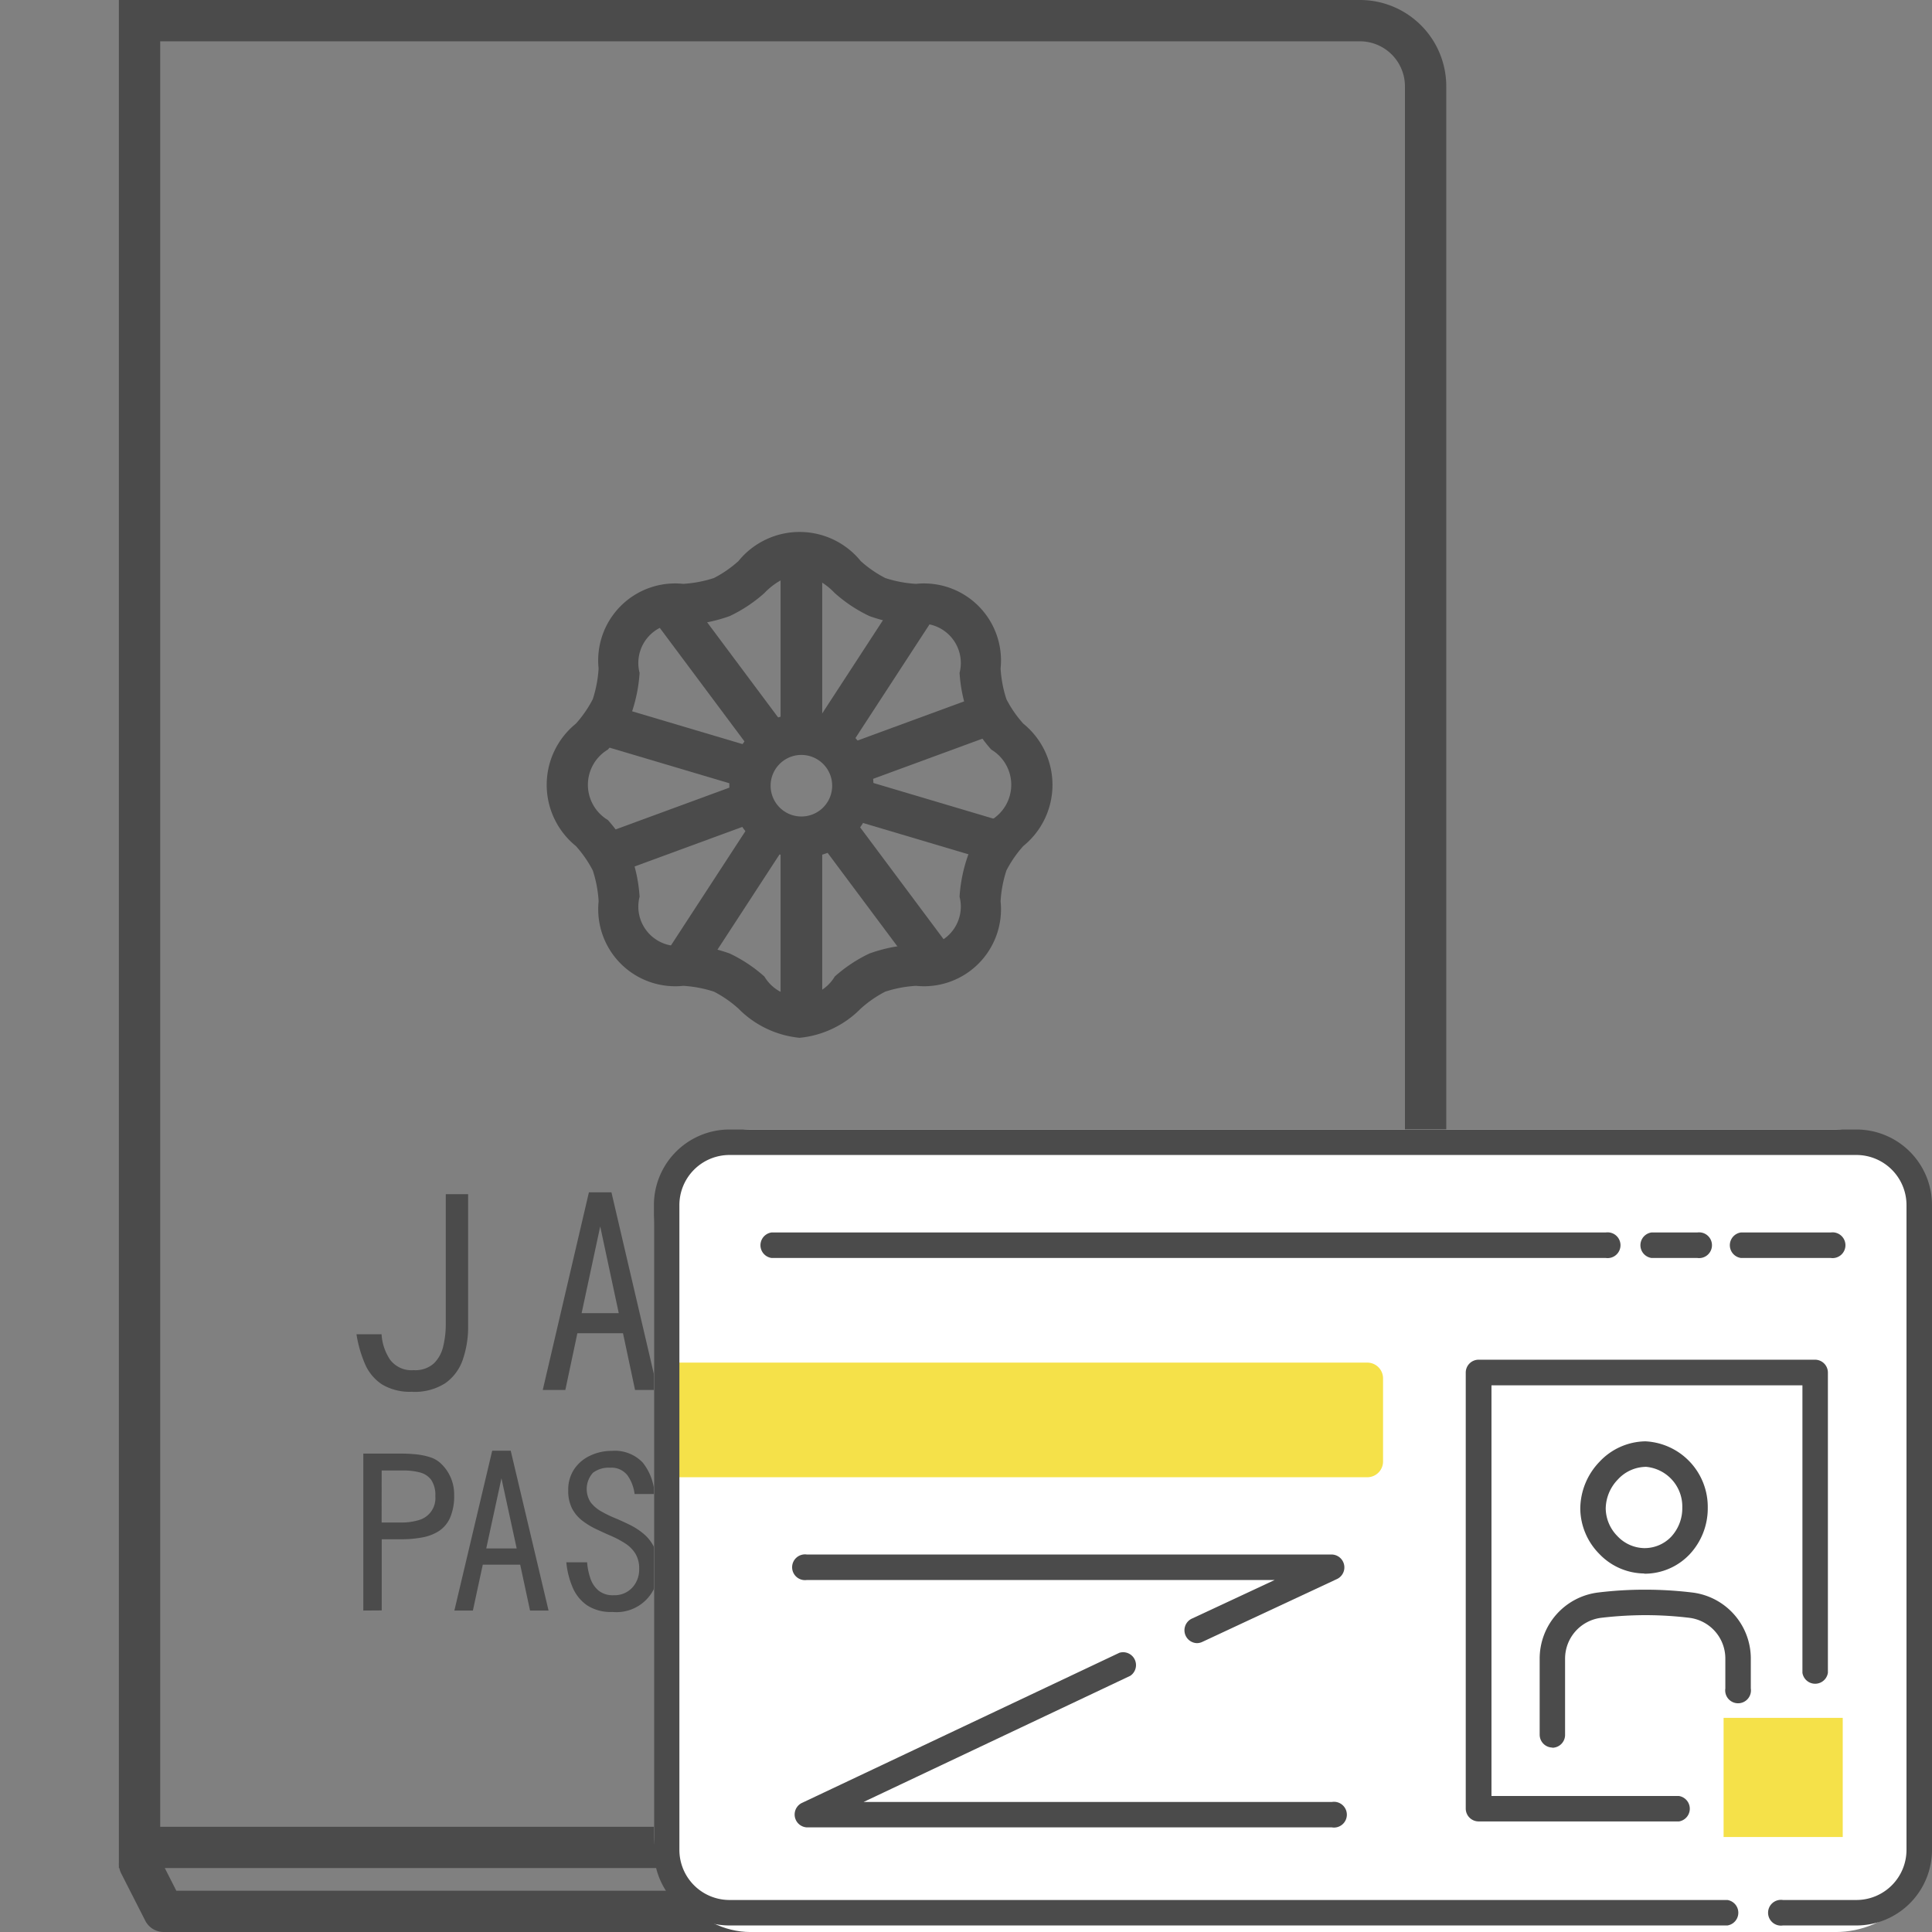
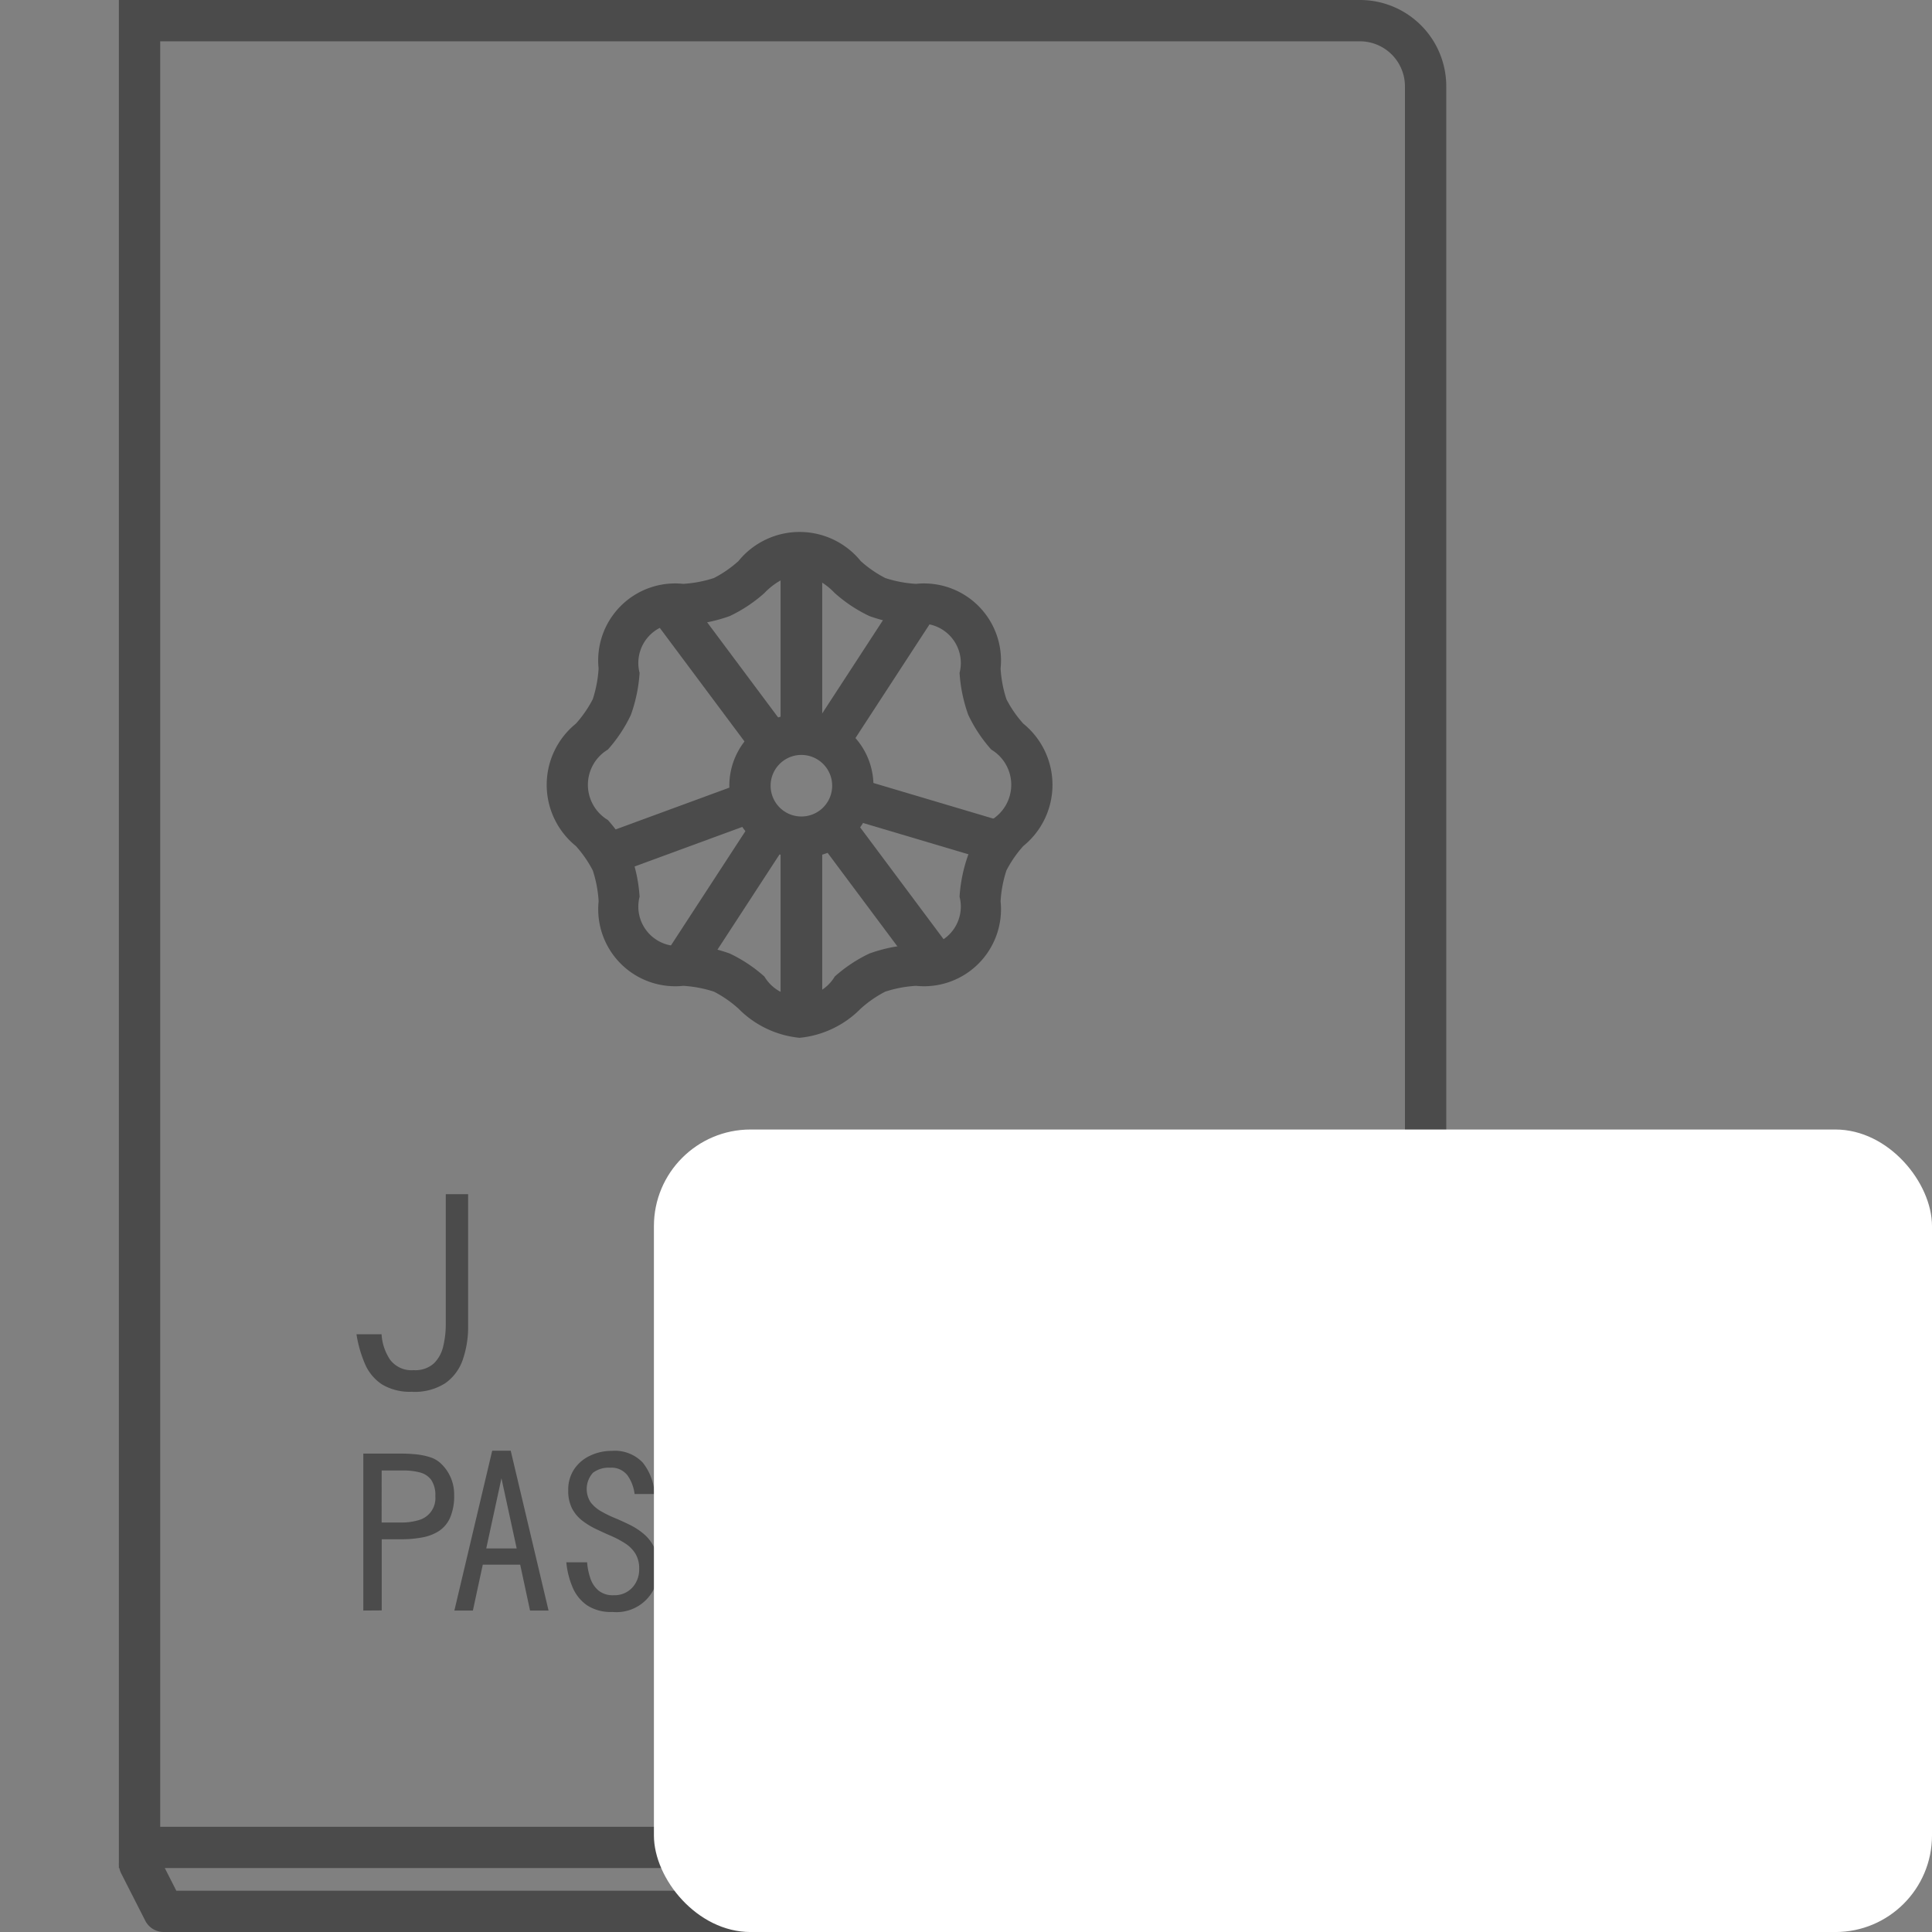
<svg xmlns="http://www.w3.org/2000/svg" width="60" height="60" viewBox="0 0 60 60">
  <rect x="0" y="0" width="60" height="60" fill="#808080" stroke="none" />
  <defs>
    <clipPath id="clip-path">
      <rect id="長方形_14396" data-name="長方形 14396" width="60" height="60" transform="translate(87 4416)" fill="#fff" stroke="#707070" stroke-width="1" />
    </clipPath>
    <clipPath id="clip-path-2">
      <rect id="長方形_14393" data-name="長方形 14393" width="41.223" height="60" fill="none" />
    </clipPath>
    <clipPath id="clip-path-3">
-       <rect id="長方形_14395" data-name="長方形 14395" width="39.692" height="24.719" fill="none" />
-     </clipPath>
+       </clipPath>
  </defs>
  <g id="マスクグループ_30710" data-name="マスクグループ 30710" transform="translate(-87 -4416)" clip-path="url(#clip-path)">
    <g id="グループ_34949" data-name="グループ 34949" transform="translate(90.692 4416)">
      <g id="グループ_34948" data-name="グループ 34948" transform="translate(0)" clip-path="url(#clip-path-2)">
        <path id="パス_271856" data-name="パス 271856" d="M50.33,304.183v-4.874h1.22q.185,0,.412.022a2.134,2.134,0,0,1,.438.089.855.855,0,0,1,.351.208,1.313,1.313,0,0,1,.4.964,1.687,1.687,0,0,1-.128.712.955.955,0,0,1-.348.412,1.424,1.424,0,0,1-.508.195,3.456,3.456,0,0,1-.61.058q-.323,0-.655,0v2.21Zm.569-2.734h.62a1.808,1.808,0,0,0,.517-.07.705.705,0,0,0,.53-.747.839.839,0,0,0-.128-.508.633.633,0,0,0-.351-.23,1.977,1.977,0,0,0-.517-.061H50.9Z" transform="translate(-42.739 -254.166)" fill="#4b4b4b" />
        <path id="パス_271857" data-name="パス 271857" d="M69.08,303.68l1.175-4.964h.575l1.175,4.964h-.575l-.306-1.425H69.962l-.307,1.425Zm.99-1.929h.945l-.473-2.178Z" transform="translate(-58.661 -253.663)" fill="#4b4b4b" />
        <path id="パス_271858" data-name="パス 271858" d="M93.577,303.724a1.357,1.357,0,0,1-.779-.2,1.273,1.273,0,0,1-.454-.553,2.6,2.6,0,0,1-.2-.789h.645a1.993,1.993,0,0,0,.1.492.845.845,0,0,0,.252.383.7.7,0,0,0,.473.147.748.748,0,0,0,.575-.233.824.824,0,0,0,.217-.584.881.881,0,0,0-.118-.476,1.02,1.02,0,0,0-.316-.316,3.056,3.056,0,0,0-.431-.23q-.233-.1-.47-.214a2.325,2.325,0,0,1-.434-.265,1.147,1.147,0,0,1-.316-.377,1.2,1.2,0,0,1-.118-.562,1.149,1.149,0,0,1,.185-.658,1.21,1.21,0,0,1,.5-.421,1.537,1.537,0,0,1,.668-.147,1.194,1.194,0,0,1,.961.364,1.716,1.716,0,0,1,.367.977h-.62a1.269,1.269,0,0,0-.217-.575.628.628,0,0,0-.549-.243.8.8,0,0,0-.53.16.755.755,0,0,0-.07.913,1.079,1.079,0,0,0,.316.275,3.441,3.441,0,0,0,.435.214q.239.1.476.217a2.141,2.141,0,0,1,.431.284,1.276,1.276,0,0,1,.316.412,1.356,1.356,0,0,1,.121.6,1.295,1.295,0,0,1-1.412,1.405" transform="translate(-78.248 -253.663)" fill="#4b4b4b" />
        <path id="パス_271859" data-name="パス 271859" d="M116.346,303.724a1.357,1.357,0,0,1-.779-.2,1.271,1.271,0,0,1-.454-.553,2.6,2.6,0,0,1-.2-.789h.645a2,2,0,0,0,.1.492.846.846,0,0,0,.252.383.7.7,0,0,0,.473.147.748.748,0,0,0,.575-.233.824.824,0,0,0,.217-.584.881.881,0,0,0-.118-.476,1.02,1.02,0,0,0-.316-.316,3.056,3.056,0,0,0-.431-.23q-.233-.1-.47-.214a2.325,2.325,0,0,1-.434-.265,1.147,1.147,0,0,1-.316-.377,1.2,1.2,0,0,1-.118-.562,1.149,1.149,0,0,1,.185-.658,1.21,1.21,0,0,1,.5-.421,1.536,1.536,0,0,1,.668-.147,1.193,1.193,0,0,1,.961.364,1.716,1.716,0,0,1,.367.977h-.62a1.269,1.269,0,0,0-.217-.575.628.628,0,0,0-.549-.243.8.8,0,0,0-.53.16.755.755,0,0,0-.07.913,1.079,1.079,0,0,0,.316.275,3.452,3.452,0,0,0,.435.214q.239.1.476.217a2.142,2.142,0,0,1,.431.284,1.275,1.275,0,0,1,.316.412,1.354,1.354,0,0,1,.121.6,1.295,1.295,0,0,1-1.412,1.405" transform="translate(-97.583 -253.663)" fill="#4b4b4b" />
        <path id="パス_271860" data-name="パス 271860" d="M137.939,304.183v-4.874h1.22q.185,0,.412.022a2.134,2.134,0,0,1,.438.089.855.855,0,0,1,.351.208,1.313,1.313,0,0,1,.4.964,1.687,1.687,0,0,1-.128.712.956.956,0,0,1-.348.412,1.424,1.424,0,0,1-.508.195,3.457,3.457,0,0,1-.61.058q-.323,0-.655,0v2.21Zm.569-2.734h.62a1.807,1.807,0,0,0,.517-.07.7.7,0,0,0,.53-.747.839.839,0,0,0-.128-.508.633.633,0,0,0-.351-.23,1.978,1.978,0,0,0-.517-.061h-.671Z" transform="translate(-117.135 -254.166)" fill="#4b4b4b" />
        <path id="パス_271861" data-name="パス 271861" d="M160.138,303.724a1.168,1.168,0,0,1-.639-.163,1.24,1.24,0,0,1-.412-.434,2.259,2.259,0,0,1-.236-.6,4.132,4.132,0,0,1-.105-.664q-.026-.336-.026-.623t.029-.636a4.487,4.487,0,0,1,.109-.674,2.244,2.244,0,0,1,.239-.607,1.281,1.281,0,0,1,.418-.441,1.179,1.179,0,0,1,.648-.166,1.122,1.122,0,0,1,.629.166,1.237,1.237,0,0,1,.406.444,2.344,2.344,0,0,1,.23.61,4.488,4.488,0,0,1,.1.668q.026.335.026.616t-.026.626a4.149,4.149,0,0,1-.105.668,2.315,2.315,0,0,1-.236.6,1.262,1.262,0,0,1-.412.441,1.149,1.149,0,0,1-.639.166m0-.543a.559.559,0,0,0,.4-.147,1.008,1.008,0,0,0,.246-.377,2.38,2.38,0,0,0,.131-.495,4.454,4.454,0,0,0,.051-.511q.01-.246.01-.406t-.01-.415a4.662,4.662,0,0,0-.051-.521,2.436,2.436,0,0,0-.134-.511,1.063,1.063,0,0,0-.249-.39.563.563,0,0,0-.406-.15.543.543,0,0,0-.4.15,1.051,1.051,0,0,0-.243.39,2.418,2.418,0,0,0-.128.508,4.981,4.981,0,0,0-.048.514q-.01.246-.01.406t.01.406a4.5,4.5,0,0,0,.051.514,2.5,2.5,0,0,0,.131.5,1,1,0,0,0,.246.383.559.559,0,0,0,.4.147" transform="translate(-134.781 -253.663)" fill="#4b4b4b" />
-         <path id="パス_271862" data-name="パス 271862" d="M181.743,304.183v-4.874h1.316a2.123,2.123,0,0,1,.76.125,1.034,1.034,0,0,1,.508.4,1.326,1.326,0,0,1,.182.741,1.027,1.027,0,0,1-.287.779,1.585,1.585,0,0,1-.754.383,1.285,1.285,0,0,1,.31.156.8.8,0,0,1,.233.246,1.727,1.727,0,0,1,.185.434q.076.262.134.556t.109.572q.051.278.1.482h-.626q-.051-.281-.093-.562t-.093-.556a2.392,2.392,0,0,0-.141-.5,1.247,1.247,0,0,0-.284-.438.65.65,0,0,0-.476-.179h-.517v2.236Zm.569-2.753h.53a1.805,1.805,0,0,0,.54-.077.735.735,0,0,0,.546-.779.642.642,0,0,0-.485-.684,1.671,1.671,0,0,0-.473-.064h-.658Z" transform="translate(-154.332 -254.166)" fill="#4b4b4b" />
        <path id="パス_271863" data-name="パス 271863" d="M205.132,304.183v-4.331h-1.169v-.543h2.926v.543h-1.175v4.331Z" transform="translate(-173.201 -254.166)" fill="#4b4b4b" />
        <path id="パス_271864" data-name="パス 271864" d="M50.663,252.019a1.683,1.683,0,0,1-.939-.229,1.438,1.438,0,0,1-.526-.632,3.783,3.783,0,0,1-.265-.924h.779a1.583,1.583,0,0,0,.265.79.829.829,0,0,0,.732.324.862.862,0,0,0,.627-.209,1.08,1.08,0,0,0,.292-.537,2.911,2.911,0,0,0,.078-.675v-4.044H52.4v4.084a3.11,3.11,0,0,1-.168,1.062,1.476,1.476,0,0,1-.545.727,1.757,1.757,0,0,1-1.024.265" transform="translate(-41.554 -208.797)" fill="#4b4b4b" />
-         <path id="パス_271865" data-name="パス 271865" d="M87.279,251.653l1.433-6.137h.7l1.433,6.137h-.7l-.374-1.761H88.354l-.374,1.761Zm1.207-2.385h1.153l-.576-2.693Z" transform="translate(-74.115 -208.487)" fill="#4b4b4b" />
        <path id="パス_271866" data-name="パス 271866" d="M126.293,252.276v-6.027h1.488q.226,0,.5.028a2.571,2.571,0,0,1,.534.111,1.04,1.04,0,0,1,.428.257,1.635,1.635,0,0,1,.483,1.193,2.109,2.109,0,0,1-.156.881,1.178,1.178,0,0,1-.424.509,1.727,1.727,0,0,1-.619.241,4.165,4.165,0,0,1-.744.071q-.393,0-.8,0v2.733Zm.693-3.381h.756a2.173,2.173,0,0,0,.631-.087.931.931,0,0,0,.467-.308.953.953,0,0,0,.179-.616,1.047,1.047,0,0,0-.156-.628.771.771,0,0,0-.428-.284,2.387,2.387,0,0,0-.631-.075h-.818Z" transform="translate(-107.245 -209.109)" fill="#4b4b4b" />
        <path id="パス_271867" data-name="パス 271867" d="M158.677,251.653l1.433-6.137h.7l1.433,6.137h-.7l-.374-1.761h-1.418l-.374,1.761Zm1.207-2.385h1.153l-.576-2.693Z" transform="translate(-134.745 -208.487)" fill="#4b4b4b" />
        <path id="パス_271868" data-name="パス 271868" d="M197.692,251.964v-6.082h.818l1.854,4.771v-4.771h.693v6.082h-.818l-1.854-4.771v4.771Z" transform="translate(-167.875 -208.797)" fill="#4b4b4b" />
        <path id="パス_271869" data-name="パス 271869" d="M38.546,58.015H0V0H38.546a2.68,2.68,0,0,1,2.677,2.677V55.339a2.68,2.68,0,0,1-2.677,2.677M1.283,56.733H38.546a1.4,1.4,0,0,0,1.394-1.394V2.677a1.4,1.4,0,0,0-1.394-1.394H1.283Z" fill="#4b4b4b" />
        <path id="パス_271870" data-name="パス 271870" d="M127.935,151.415a2.238,2.238,0,1,1,2.238-2.238,2.241,2.241,0,0,1-2.238,2.238m0-3.194a.956.956,0,1,0,.956.956.957.957,0,0,0-.956-.956" transform="translate(-106.739 -124.776)" fill="#4b4b4b" />
        <rect id="長方形_14389" data-name="長方形 14389" width="1.283" height="5.082" transform="translate(20.555 17.584)" fill="#4b4b4b" />
        <rect id="長方形_14390" data-name="長方形 14390" width="1.283" height="5.082" transform="translate(20.555 25.976)" fill="#4b4b4b" />
        <rect id="長方形_14391" data-name="長方形 14391" width="1.283" height="5.082" transform="translate(20.555 17.584)" fill="#4b4b4b" />
        <rect id="長方形_14392" data-name="長方形 14392" width="1.283" height="5.082" transform="translate(20.555 25.976)" fill="#4b4b4b" />
        <path id="パス_271871" data-name="パス 271871" d="M.04.01H1.323V5.092H.04Z" transform="translate(16.615 19.321) rotate(-36.723)" fill="#4b4b4b" />
        <path id="パス_271872" data-name="パス 271872" d="M.04.01H1.323V5.093H.04Z" transform="translate(21.633 26.047) rotate(-36.723)" fill="#4b4b4b" />
-         <path id="パス_271873" data-name="パス 271873" d="M.023.006H1.305V5.088H.023Z" transform="translate(14.544 23.037) rotate(-73.447)" fill="#4b4b4b" />
        <path id="パス_271874" data-name="パス 271874" d="M.023.006H1.305V5.088H.023Z" transform="translate(22.587 25.427) rotate(-73.447)" fill="#4b4b4b" />
        <path id="パス_271875" data-name="パス 271875" d="M.007.027H5.089V1.31H.007Z" transform="matrix(0.939, -0.345, 0.345, 0.939, 14.636, 26.02)" fill="#4b4b4b" />
-         <path id="パス_271876" data-name="パス 271876" d="M.007.027H5.089V1.31H.007Z" transform="translate(22.512 23.126) rotate(-20.17)" fill="#4b4b4b" />
        <path id="パス_271877" data-name="パス 271877" d="M.01.039H5.092V1.321H.01Z" transform="matrix(0.546, -0.838, 0.838, 0.546, 16.942, 29.601)" fill="#4b4b4b" />
        <path id="パス_271878" data-name="パス 271878" d="M.01.039H5.092V1.321H.01Z" transform="matrix(0.546, -0.838, 0.838, 0.546, 21.525, 22.572)" fill="#4b4b4b" />
        <path id="パス_271879" data-name="パス 271879" d="M95.935,125.22a3.081,3.081,0,0,1-1.9-.907,3.6,3.6,0,0,0-.76-.526,3.792,3.792,0,0,0-.955-.181,2.391,2.391,0,0,1-2.627-2.626,3.785,3.785,0,0,0-.181-.956,3.592,3.592,0,0,0-.526-.76,2.446,2.446,0,0,1,0-3.8,3.6,3.6,0,0,0,.525-.76,3.786,3.786,0,0,0,.181-.956,2.391,2.391,0,0,1,2.627-2.626,3.785,3.785,0,0,0,.955-.181,3.6,3.6,0,0,0,.76-.525,2.446,2.446,0,0,1,3.8,0,3.594,3.594,0,0,0,.76.525,3.785,3.785,0,0,0,.956.181,2.391,2.391,0,0,1,2.626,2.626,3.786,3.786,0,0,0,.181.956,3.6,3.6,0,0,0,.525.76,2.446,2.446,0,0,1,0,3.8,3.6,3.6,0,0,0-.525.76,3.786,3.786,0,0,0-.181.956,2.391,2.391,0,0,1-2.627,2.626,3.794,3.794,0,0,0-.956.181,3.593,3.593,0,0,0-.76.526,3.081,3.081,0,0,1-1.9.907m0-14.432a2.162,2.162,0,0,0-1.093.621,4.522,4.522,0,0,1-1.076.714,4.732,4.732,0,0,1-1.306.271,1.225,1.225,0,0,0-1.493,1.493,4.734,4.734,0,0,1-.271,1.306,4.517,4.517,0,0,1-.714,1.076,1.274,1.274,0,0,0,0,2.187,4.509,4.509,0,0,1,.714,1.076,4.731,4.731,0,0,1,.271,1.306,1.225,1.225,0,0,0,1.493,1.493,4.733,4.733,0,0,1,1.306.271,4.517,4.517,0,0,1,1.076.714,1.273,1.273,0,0,0,2.187,0,4.518,4.518,0,0,1,1.076-.714,4.733,4.733,0,0,1,1.306-.271,1.225,1.225,0,0,0,1.493-1.493,4.725,4.725,0,0,1,.271-1.306,4.508,4.508,0,0,1,.714-1.076,1.274,1.274,0,0,0,0-2.187,4.519,4.519,0,0,1-.714-1.076,4.723,4.723,0,0,1-.271-1.306,1.225,1.225,0,0,0-1.493-1.493,4.732,4.732,0,0,1-1.306-.271,4.523,4.523,0,0,1-1.076-.714,2.161,2.161,0,0,0-1.093-.621" transform="translate(-74.794 -92.99)" fill="#4b4b4b" />
        <path id="パス_271880" data-name="パス 271880" d="M39.968,382.336H1.407a.641.641,0,0,1-.571-.35l-.747-1.467a.641.641,0,0,1,1.143-.582l.568,1.117H39.968a.641.641,0,1,1,0,1.283" transform="translate(-0.016 -322.336)" fill="#4b4b4b" />
      </g>
    </g>
    <rect id="長方形_14394" data-name="長方形 14394" width="39.692" height="24.923" rx="3" transform="translate(107.308 4451.078)" fill="#fff" />
    <g id="グループ_34951" data-name="グループ 34951" transform="translate(107.308 4451.078)">
      <g id="グループ_34950" data-name="グループ 34950" clip-path="url(#clip-path-3)">
        <path id="パス_271881" data-name="パス 271881" d="M26.266,81.421H4.534v-3.56H26.266a.49.49,0,0,1,.49.49v2.58a.49.49,0,0,1-.49.49" transform="translate(-4.112 -70.622)" fill="#f5e149" />
        <path id="パス_271882" data-name="パス 271882" d="M37.347,24.719H35.061a.4.4,0,1,1,0-.791h2.285A1.557,1.557,0,0,0,38.9,22.373V2.346A1.557,1.557,0,0,0,37.347.791h-35A1.557,1.557,0,0,0,.791,2.346V22.373a1.557,1.557,0,0,0,1.555,1.555H33.337a.4.4,0,0,1,0,.791H2.346A2.348,2.348,0,0,1,0,22.373V2.346A2.348,2.348,0,0,1,2.346,0h35a2.348,2.348,0,0,1,2.346,2.346V22.373a2.348,2.348,0,0,1-2.346,2.346" fill="#4b4b4b" />
        <path id="パス_271883" data-name="パス 271883" d="M63.563,179.838H47.255a.4.4,0,0,1-.169-.753l9.874-4.67a.4.4,0,0,1,.338.715l-8.282,3.918H63.563a.4.4,0,1,1,0,.791" transform="translate(-42.503 -158.165)" fill="#4b4b4b" />
        <path id="パス_271884" data-name="パス 271884" d="M59.361,144.727a.4.4,0,0,1-.167-.754l2.588-1.207H47.255a.4.4,0,1,1,0-.791H63.564a.4.4,0,0,1,.167.754l-4.2,1.961a.393.393,0,0,1-.167.037" transform="translate(-42.503 -128.776)" fill="#4b4b4b" />
        <path id="パス_271885" data-name="パス 271885" d="M277.811,91.283H271.6a.4.4,0,0,1-.4-.4V77.344a.4.4,0,0,1,.4-.4h10.447a.4.4,0,0,1,.4.4v9.323a.4.4,0,0,1-.791,0V77.74h-9.657V90.493h5.819a.4.4,0,0,1,0,.791" transform="translate(-245.988 -69.795)" fill="#4b4b4b" />
        <path id="パス_271886" data-name="パス 271886" d="M361.988,35.193H359.2a.4.4,0,0,1,0-.791h2.79a.4.4,0,1,1,0,.791" transform="translate(-325.446 -31.204)" fill="#4b4b4b" />
        <path id="パス_271887" data-name="パス 271887" d="M330.766,35.193h-1.422a.4.4,0,0,1,0-.791h1.422a.4.4,0,1,1,0,.791" transform="translate(-298.367 -31.204)" fill="#4b4b4b" />
        <path id="パス_271888" data-name="パス 271888" d="M61.3,35.193H35.391a.4.4,0,0,1,0-.791H61.3a.4.4,0,1,1,0,.791" transform="translate(-31.742 -31.204)" fill="#4b4b4b" />
-         <path id="パス_271889" data-name="パス 271889" d="M311.436,108.232h-.008a1.954,1.954,0,0,1-1.393-.611,2.029,2.029,0,0,1-.588-1.4,2.118,2.118,0,0,1,.594-1.455,1.989,1.989,0,0,1,1.42-.638h.013a2.038,2.038,0,0,1,1.932,2.06,2.088,2.088,0,0,1-.565,1.451,1.924,1.924,0,0,1-1.405.6m.023-3.318a1.2,1.2,0,0,0-.846.393,1.322,1.322,0,0,0-.376.9,1.243,1.243,0,0,0,.364.858,1.171,1.171,0,0,0,.831.372h.007a1.139,1.139,0,0,0,.83-.352,1.3,1.3,0,0,0,.346-.905,1.237,1.237,0,0,0-1.147-1.269Z" transform="translate(-280.678 -94.444)" fill="#4b4b4b" />
+         <path id="パス_271889" data-name="パス 271889" d="M311.436,108.232h-.008a1.954,1.954,0,0,1-1.393-.611,2.029,2.029,0,0,1-.588-1.4,2.118,2.118,0,0,1,.594-1.455,1.989,1.989,0,0,1,1.42-.638h.013a2.038,2.038,0,0,1,1.932,2.06,2.088,2.088,0,0,1-.565,1.451,1.924,1.924,0,0,1-1.405.6a1.2,1.2,0,0,0-.846.393,1.322,1.322,0,0,0-.376.9,1.243,1.243,0,0,0,.364.858,1.171,1.171,0,0,0,.831.372h.007a1.139,1.139,0,0,0,.83-.352,1.3,1.3,0,0,0,.346-.905,1.237,1.237,0,0,0-1.147-1.269Z" transform="translate(-280.678 -94.444)" fill="#4b4b4b" />
        <path id="パス_271890" data-name="パス 271890" d="M296.331,158.619a.4.4,0,0,1-.4-.4V155.86a2.068,2.068,0,0,1,1.813-2.056,11.936,11.936,0,0,1,1.495-.088,12.252,12.252,0,0,1,1.44.089,2.067,2.067,0,0,1,1.809,2.055v.924a.4.4,0,1,1-.791,0v-.924a1.275,1.275,0,0,0-1.114-1.27,11.452,11.452,0,0,0-1.346-.083,11.964,11.964,0,0,0-1.4.083,1.277,1.277,0,0,0-1.117,1.271v2.364a.4.4,0,0,1-.4.4" transform="translate(-268.423 -139.425)" fill="#4b4b4b" />
        <path id="パス_271891" data-name="パス 271891" d="M359.272,200.211h-1.951v-3.7h3.7v3.7Z" transform="translate(-324.101 -178.239)" fill="#f5e149" />
      </g>
    </g>
  </g>
</svg>